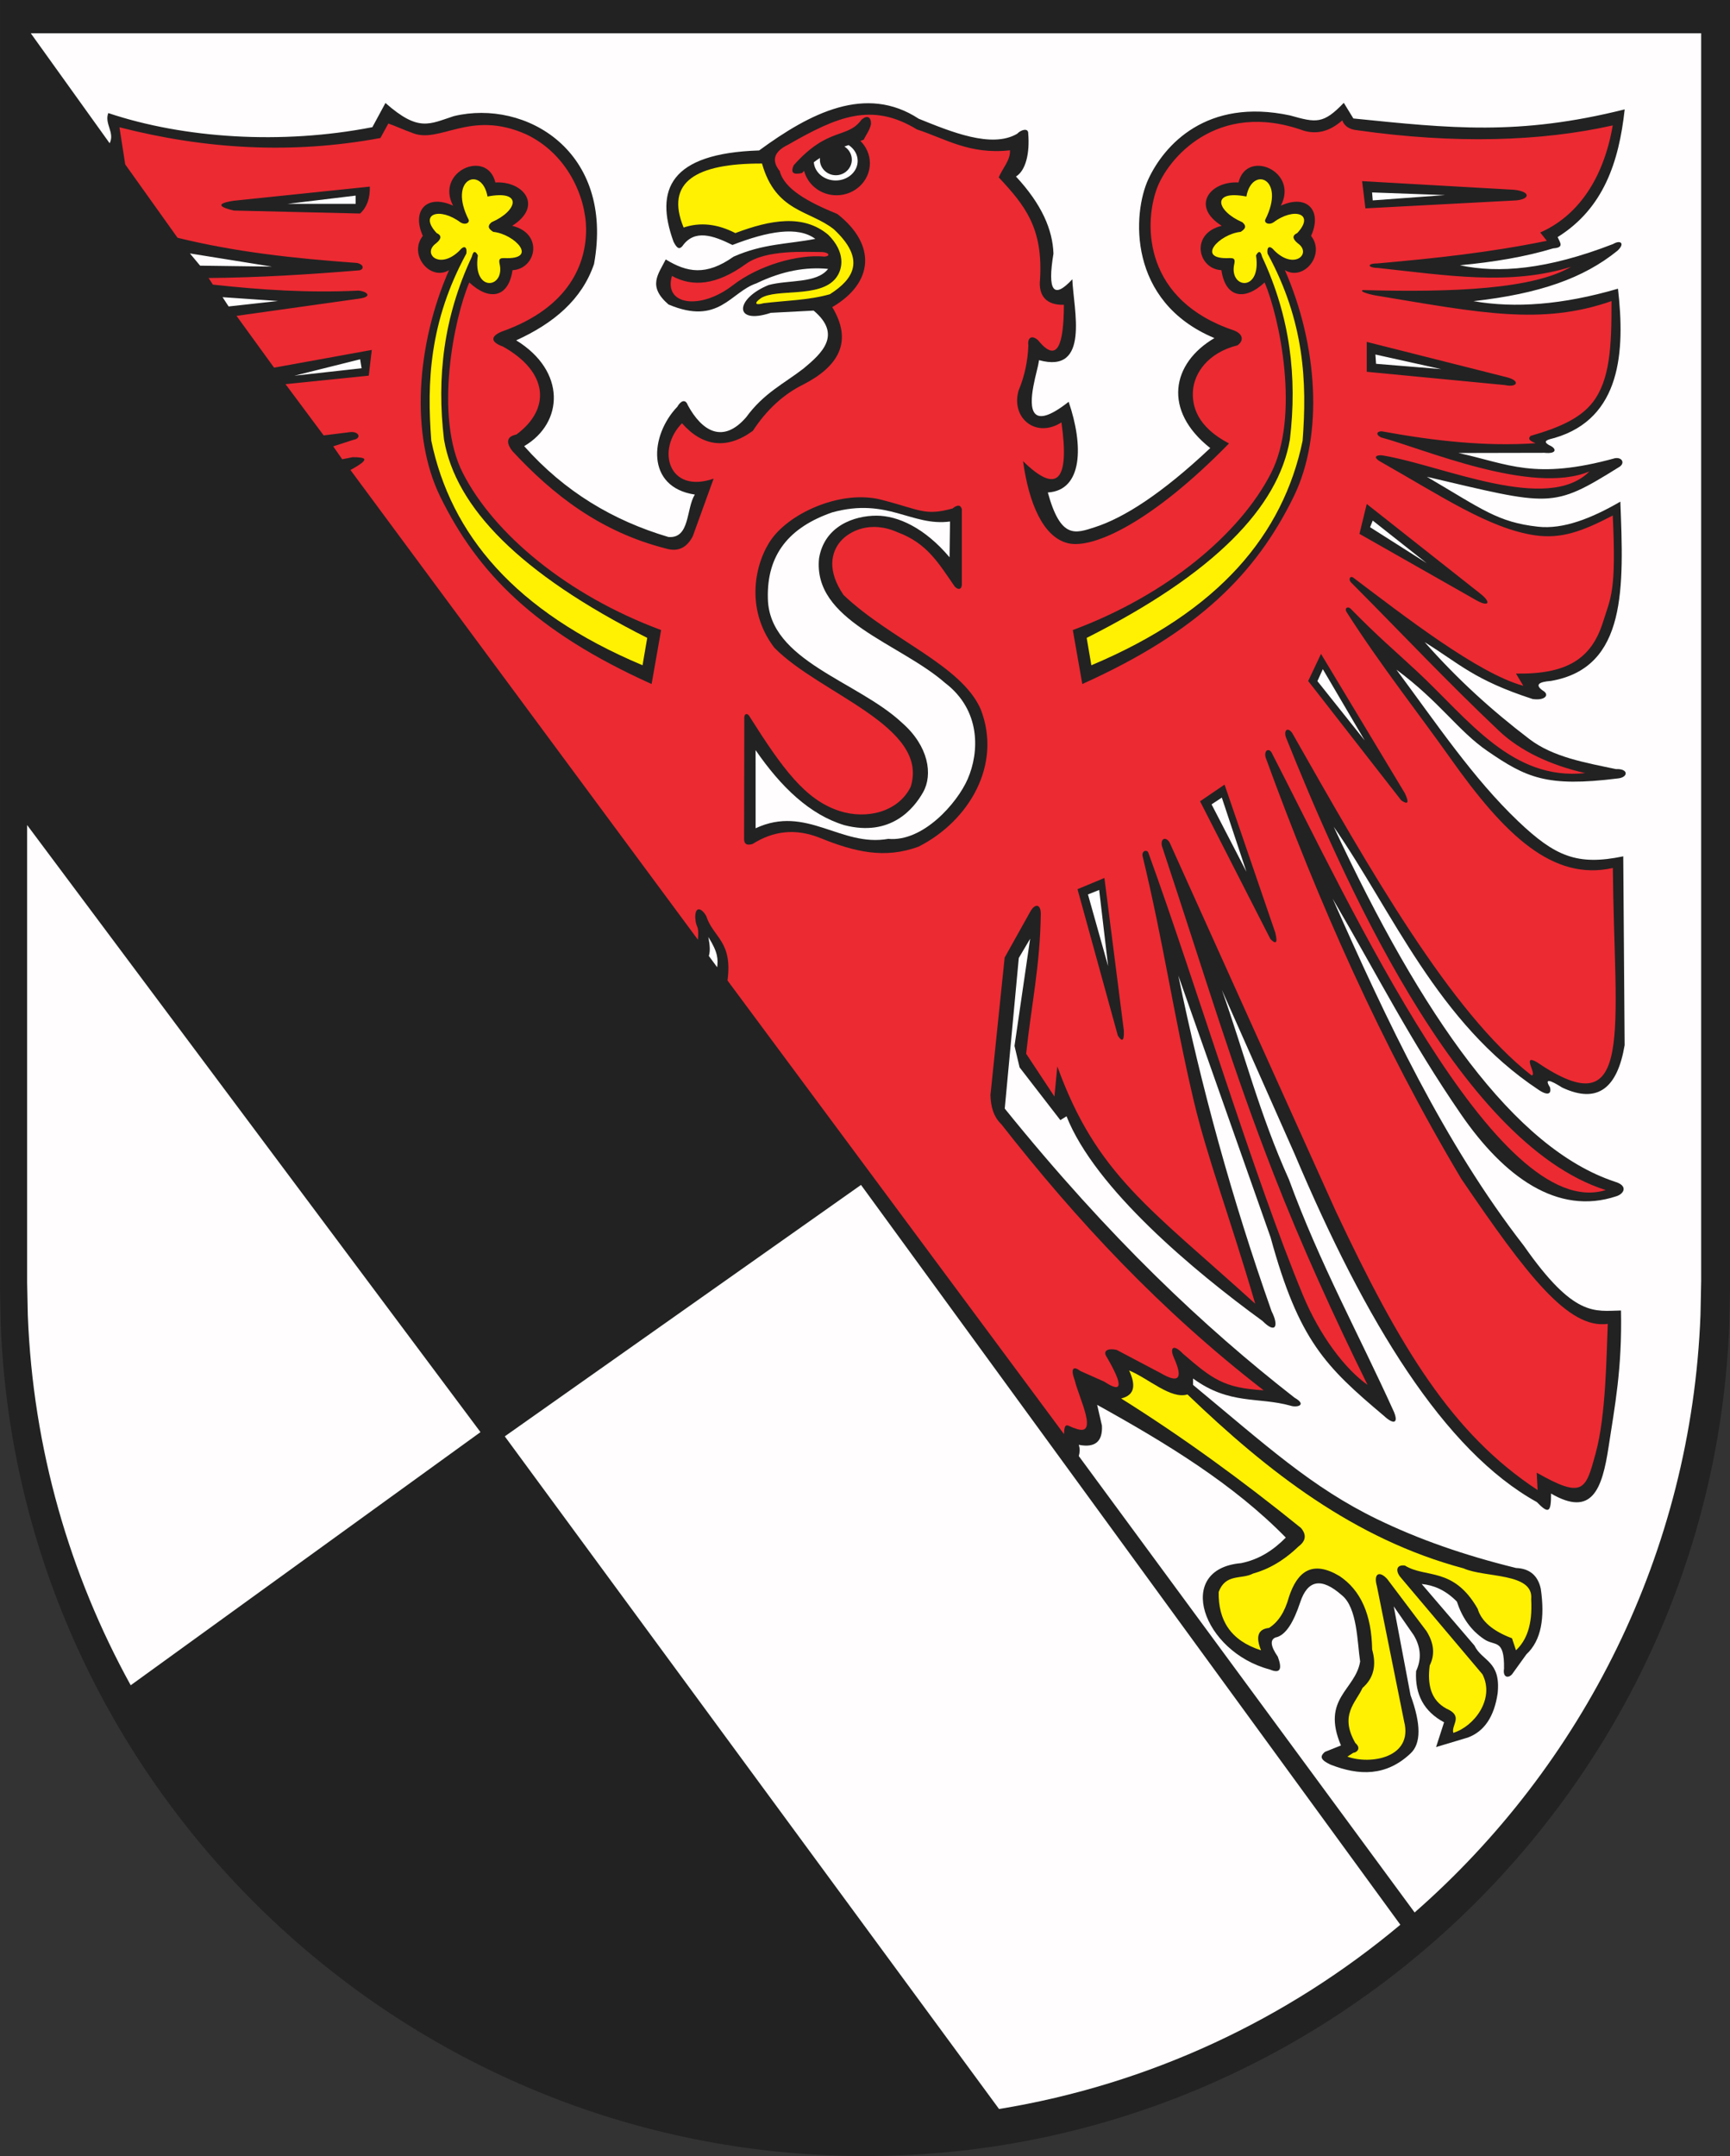
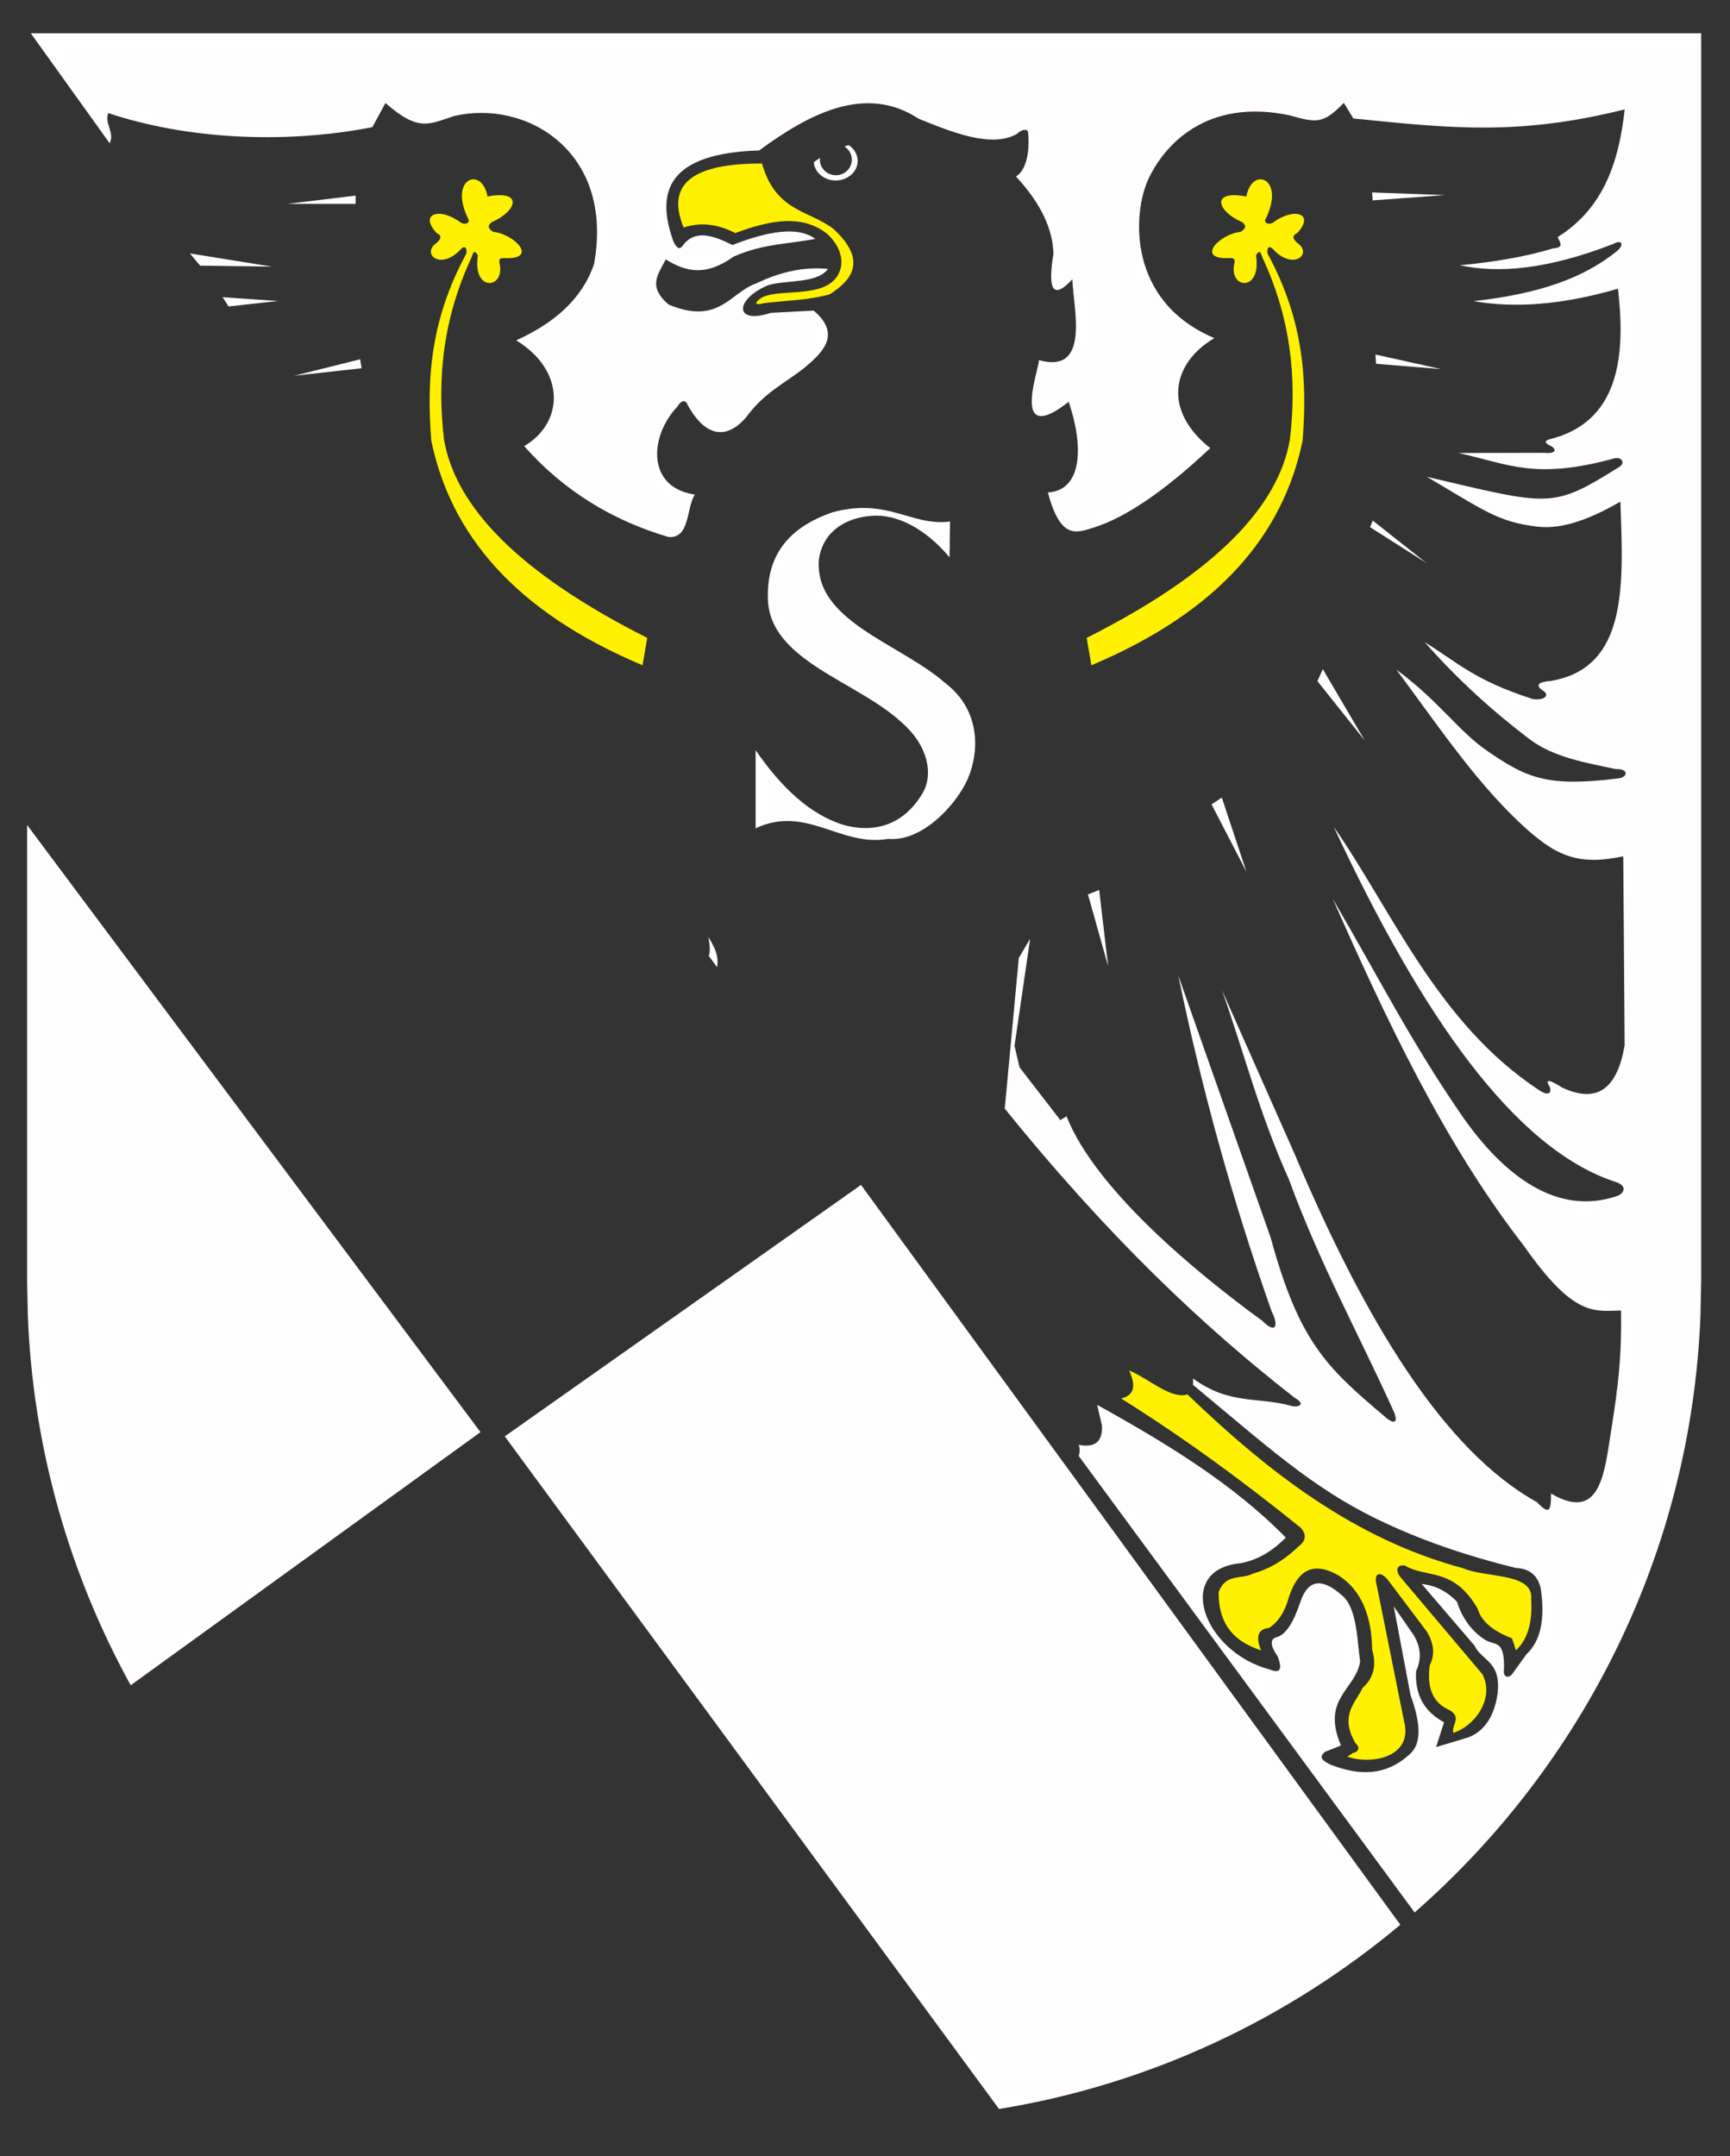
<svg width="528.609" height="658.661">
  <rect width="100%" height="100%" fill="#333333" stroke="none" />
  <defs>
    <marker id="ArrowEnd" viewBox="0 0 10 10" refX="0" refY="5" markerUnits="strokeWidth" markerWidth="4" markerHeight="3" orient="auto">
-       <path d="M 0 0 L 10 5 L 0 10 z" />
-     </marker>
+       </marker>
    <marker id="ArrowStart" viewBox="0 0 10 10" refX="10" refY="5" markerUnits="strokeWidth" markerWidth="4" markerHeight="3" orient="auto">
      <path d="M 10 0 L 0 5 L 10 10 z" />
    </marker>
  </defs>
  <g>
-     <path style="stroke:none; fill-rule:evenodd; fill:#222222" d="M 0 0L 528.609 0L 528.609 393.809L 528.395 404.61C 522.973 545.461 406.449 658.661 264.309 658.661C 122.172 658.661 5.644 545.465 0.223 404.61L 0.008 394.297L 0.008 0" />
    <path style="stroke:none; fill-rule:evenodd; fill:#fffdfd" d="M 290.281 159.313L 290.141 170.25C 282.519 161.227 274.344 157.543 267.852 157.536C 260.941 157.528 251.918 160.7 250.266 170.551C 248.305 189.649 274.812 196.399 288.828 208.672C 299.715 216.985 299.293 229.723 295.672 238.016C 292.48 245.332 282.062 257.262 271.418 256.266C 256.891 258.868 246.426 245.782 230.879 253.032L 230.875 229.164C 238.68 240.489 247.461 248.891 257.98 252.082C 272.156 255.747 279.215 247.067 282.062 242.016C 285.09 236.641 283.762 227.922 275.609 220.801C 261.949 208.024 235.066 201.922 234.625 182.895C 234.246 169.414 241.133 161.094 254.312 156.524C 271.242 151.879 278.539 160.899 290.289 159.317" />
    <path style="stroke:none; fill-rule:evenodd; fill:#fffdfd" d="M 9.461 10.168L 519.801 10.168L 519.801 391.305L 519.59 401.758C 516.797 474.344 483.516 539.34 432.246 584.25L 329.633 444.829C 329.941 443.594 330.043 442.743 329.621 441.383C 334.586 442.36 336.949 440.407 336.703 435.524L 335.238 429.176C 356.453 440.938 376.891 453.383 392.883 469.723C 389.18 473.465 384.863 476.399 379.207 477.536C 358.684 479.325 367.48 504.645 388 510.02C 391.254 511.403 391.824 509.86 390.441 506.114C 388.246 502.942 388 500.985 389.711 500.254C 392.965 499.606 395.324 495.371 397.281 489.508C 399.559 482.59 403.793 481.856 409.98 487.313C 414.781 491.137 414.703 501.805 415.598 507.586C 414.133 516.379 403.633 518.821 409.738 533.231L 404.855 535.184C 402.984 536.727 403.797 537.786 406.562 539.09C 415.273 542.508 423.578 542.672 430.988 535.672C 434.242 532.661 434.242 526.719 430.988 517.844L 425.859 490.735L 431.965 499.528C 434.16 503.188 434.406 506.852 432.695 510.516C 432.289 517.68 435.137 522.891 441.242 526.149L 438.801 533.719L 448.57 530.789C 453.535 528.918 456.547 524.438 457.605 517.356C 458.66 507.344 452.883 507.586 450.523 502.704L 434.406 483.899C 437.984 484.262 441.566 485.645 445.152 489.27C 446.699 494.012 449.301 497.961 453.457 500.75C 456.711 503.028 459.723 500.426 459.562 509.786C 459.156 512.305 460.699 512.875 462.004 511.493L 466.398 505.387C 470.977 501.133 472.074 494.172 470.793 485.36C 469.898 481.289 467.375 479.172 463.223 479.012C 447.285 475.086 433.488 470.266 420.758 464.086C 400.785 454.391 386.859 441.575 364.543 423.082L 364.543 421.129C 375.695 429.27 384.406 426.664 394.34 429.434C 396.211 430.082 399.547 429.274 395.559 426.993C 368.039 405.536 339.09 378.368 307.004 338.668L 311.297 292.657L 314.762 286.793L 309.988 319.516L 311.535 326.075L 323.988 342.188L 325.883 341.02C 334.602 363.082 364.82 388.321 385.758 403.543C 389.859 407.688 390.789 404.997 388.543 400.598C 376.355 366.075 367.016 331.903 360.039 298.024L 388.238 378.024C 396.871 409.567 405.016 417.5 422.934 432.594C 425.652 435.121 427.395 434.969 425.957 431.395C 415.25 407.7 403.32 386.204 393.836 360.309C 384.812 340.286 380.184 321.723 373.355 302.43L 395.547 352.473C 417.309 403.985 441.309 443.2 469.59 458.879C 473.234 462.649 473.949 462.024 473.934 456.278C 486.422 463.539 489.539 455.059 491.523 441.946C 493.387 429.629 495.676 418.172 495.301 400.352C 487.246 400.481 481.019 402.606 465.633 380.59C 441.336 349.329 423.66 311.696 407.207 274.547C 421.305 298.641 430.848 317.778 446.414 340.411C 459.559 359.524 475.926 371.457 493.93 365.434C 496.227 364.7 497.547 362.25 493.496 361.024C 462.703 350.879 434.41 310.27 407.523 252.571C 425.445 278.371 439.215 312.477 470.082 332.907C 472.984 334.895 474.156 334.129 473.59 332.141C 471.777 329.27 473.699 329.954 477.332 332.247C 488.461 337.465 494.262 332.028 496.414 319.289L 495.992 261.61C 481.957 264.497 475.227 261.68 463.91 250.914C 450.145 237.813 438.898 221.004 426.68 204.579C 439.992 214.418 445.457 223.239 454.5 229.442C 466.324 237.555 472.547 240.528 494.227 237.821C 497.555 237.567 497.746 234.77 493.75 234.954C 484.277 232.965 474.551 231.305 467.293 225.77C 455.844 217.036 445.523 207.711 435.324 196.18C 445.871 202.715 450.457 207.762 468.309 213.551C 472.152 214.102 473.559 212.211 471.473 211.016C 469.039 209.317 469.863 208.317 473.941 208.016C 497.277 203.954 496.109 179.215 495.105 153.25C 486.352 158.317 477.684 161.774 469.922 160.907C 457.609 159.528 452.941 155.598 435.996 145.664C 473.863 154.532 474.168 155.5 494.598 142.758C 496.656 141.633 495.734 139.614 493.473 139.977C 468.887 146.75 460.992 141.747 445.645 138.387L 471.918 138.332C 475.668 138.739 475.844 137.067 473.336 135.985C 471.125 134.704 472.941 134.313 475.051 133.774C 495.328 127.809 496.59 107.371 494.379 88.196C 477.41 93.153 462.828 94.196 450.23 92C 470.395 89.743 483.879 84.977 494.207 76.602C 496.59 74.43 495.25 73.153 492.871 74.555C 472.707 82.368 457.887 83.559 446.07 81.036C 456.512 80.059 466.152 78.434 474.609 75.868C 478.031 75.618 476.687 74.172 475.941 72.43C 489.98 63.668 494.676 49.477 496.43 33.418C 463.98 41.528 443.16 39.192 413.527 36.192L 410.602 31.414C 404.32 37.985 402.148 37.508 394.176 35.266C 368.652 29.817 355.73 44.329 350.887 54.727C 346.047 65.125 344.437 92.129 371.074 103.286C 357.98 110.961 355.203 125.391 369.797 136.887C 354.941 150.871 343.383 158.211 334.512 161.063C 328.578 162.969 324.094 164.797 320.168 150.45C 330.883 149.813 331.094 136.024 326.531 122.75C 314.816 131.965 314.496 124.77 315.754 117.993C 316.41 114.442 317.145 112.364 317.48 110.028C 333.211 114.352 328.008 94.438 327.652 85.321C 321.914 91.524 319.992 88.911 321.887 77.493C 321.652 70.188 318.312 62.407 310.434 53.926C 313.441 52.118 314.691 46.704 314.176 40.782C 314.238 38.942 311.926 39.649 310.801 40.864C 302.988 45.45 290.41 40.184 280.727 36.278C 264.594 25.711 247.531 34.536 231.961 45.961C 204.629 46.836 200.043 57.993 205.793 73.825C 206.867 75.973 207.605 76.258 208.512 75.18C 212.187 69.95 217.852 71.883 223.805 74.84C 234.621 70.649 243.742 69.008 249.121 72.973C 240.742 74.614 233.207 74.387 224.145 78.411C 215.734 84.356 209.902 83.223 203.418 79.258C 201.125 83.844 197.785 87.414 204.266 93.02C 219.668 99.532 223.184 89.227 231.113 86.567C 239.141 82.688 246.363 81.5 253.031 82.149C 249.519 86.676 240.914 85.43 234.852 87.075C 224.547 91.262 224.09 99.364 235.531 95.567L 248.613 94.887C 257.449 102.305 250.992 108.028 245.555 112.559C 239.555 117.219 233.398 120.051 228.004 127.457C 220.891 135.688 214.488 131.727 210.168 123.801C 209.406 121.668 207.883 122.582 206.969 124.254C 198.594 132.965 197.25 148.84 212.305 151.09C 209.613 155.407 210.883 164.606 204.227 164.047C 187.41 159.063 172.512 150.231 160.164 136.297C 172.269 129.184 173.008 113.325 157.727 103.973C 169.152 98.778 177.809 91.536 181.512 80.649C 187.785 46.114 160.609 30.254 138.719 35.465C 131.16 37.895 127.93 40.411 117.777 31.461L 113.777 38.852C 85.988 44.27 56.176 42.27 33.086 34.543C 31.844 37.813 35.145 40.493 33.504 43.766L 9.445 10.223L 9.461 10.168zM 427.879 588C 393.469 616.817 351.402 636.758 305.262 644.29L 154.238 438.801L 263.086 361.989L 427.883 588L 427.879 588zM 39.938 514.84C 21.293 481.036 10.066 442.606 8.496 401.766L 8.289 391.786L 8.289 252.051L 146.816 437.508L 39.941 514.84L 39.938 514.84zM 216.441 286.262C 219.504 291.098 219.391 293.164 219.137 295.5L 216.586 292.032C 217.074 290.473 216.891 288.688 216.441 286.262zM 108.668 59.758L 108.668 62.27L 87.891 62.27L 108.668 59.758zM 84.922 91.954L 68.004 90.786L 69.855 93.621L 84.918 91.957L 84.922 91.954zM 110.039 109.762L 110.492 112.5L 89.945 114.782L 110.039 109.762zM 83.094 81.45L 58.031 77.422L 61.145 81.157L 83.094 81.45zM 332.434 273.247L 335.855 271.879L 338.594 295.164L 332.43 273.247L 332.434 273.247zM 370.199 245.731L 373.332 243.661L 380.848 266.313L 370.199 245.735L 370.199 245.731zM 402.543 208.079L 404.195 204.426L 416.988 226.196L 402.539 208.079L 402.543 208.079zM 419.445 159.032L 418.637 161.059L 435.883 172.016L 419.449 159.032L 419.445 159.032zM 420.258 108.301L 440.344 112.762L 420.461 111.141L 420.262 108.301L 420.258 108.301zM 419.242 58.789L 441.562 59.598L 419.445 61.219L 419.246 58.786L 419.242 58.789zM 258.016 44.77C 259.371 45.614 260.277 47.094 260.277 48.782C 260.277 51.399 258.086 53.536 255.398 53.536C 252.715 53.536 250.519 51.403 250.519 48.782C 250.519 48.602 250.527 48.426 250.547 48.254C 249.918 48.653 249.293 49.09 248.664 49.571C 248.902 52.672 251.816 55.137 255.355 55.137C 259.051 55.137 262.066 52.454 262.066 49.157C 262.066 47.172 260.973 45.411 259.293 44.321C 258.867 44.469 258.437 44.618 258.012 44.77" />
    <path style="stroke:none; fill-rule:evenodd; fill:#fff101" d="M 140.754 67.961C 141.977 68.754 143.461 68.235 143.234 67.192C 136.719 54.411 147.312 50.579 148.957 60.039C 159.91 57.918 158.098 64.477 150.227 67.879C 148.547 69.258 149.629 70.11 150.703 70.832C 157.262 71.485 164.742 79.375 154.059 78.844C 153.055 78.86 152.316 78.879 152.629 80.477C 154.5 88.211 144.273 89.5 146.016 78.028C 145.406 76.844 144.66 76.317 144.176 78.422C 135.562 96.786 133.402 115.176 135.664 134.247C 139.195 154.981 158.789 175.223 197.762 194.871L 196.332 203.235C 157.148 186.747 137.711 163.137 131.785 134.653C 130.406 116.696 131.207 98.254 142.484 77.485C 142.785 75.7 142.039 74.567 140.371 76.598C 134.305 82.559 128.891 77.465 133.219 74.352C 134.344 73.438 135.469 72.129 133.437 71.215C 127.871 65.266 134.383 63.176 140.75 67.973L 140.754 67.961zM 389.047 67.961C 387.824 68.754 386.34 68.235 386.566 67.192C 393.078 54.411 382.488 50.579 380.844 60.039C 369.895 57.918 371.707 64.477 379.574 67.879C 381.254 69.258 380.176 70.11 379.098 70.832C 372.539 71.485 365.062 79.375 375.742 78.844C 376.742 78.86 377.484 78.879 377.172 80.477C 375.297 88.211 385.527 89.5 383.785 78.028C 384.398 76.844 385.141 76.317 385.625 78.422C 394.242 96.786 396.398 115.176 394.137 134.247C 390.605 154.981 371.012 175.223 332.039 194.871L 333.469 203.235C 372.652 186.747 392.09 163.137 398.016 134.653C 399.395 116.696 398.594 98.254 387.316 77.485C 387.016 75.7 387.762 74.567 389.43 76.598C 395.496 82.559 400.91 77.465 396.582 74.352C 395.457 73.438 394.332 72.129 396.367 71.215C 401.934 65.266 395.418 63.176 389.055 67.973L 389.047 67.961zM 208.887 69.512C 213.926 67.813 219.191 68.379 224.687 71.207C 235.434 67.141 245.488 65.356 253.062 71.715C 258.262 76.875 257.758 82.082 255.309 85.075C 250.355 91.129 237.293 88.063 232.5 91.082C 230.016 92.864 231.133 93.27 233.277 92.637C 240.074 91.789 246.941 91.762 253.566 89.891C 260.91 85.223 264.652 79.219 254.754 70.012C 247.336 64.18 237.027 64.801 232.836 49.961C 212.742 49.895 203.145 55.524 208.879 69.5L 208.887 69.512zM 345.004 418.668C 350.945 421.11 357.781 427.575 362.832 425.993C 387.43 449.621 413.832 470.219 447.187 479.125C 453.68 482.059 468.668 480.371 467.859 488.52C 468.324 496.633 466.332 501.2 463.219 504.153L 462 500.489C 456.117 498.274 452.613 495.262 451.5 491.454C 444.094 478.563 435.641 482.215 429.273 478.266C 426.699 477.918 426.359 479.797 427.809 481.684L 452.965 511.481C 456.828 518.961 450.484 527.411 444.066 529.375C 443.371 526.911 447.293 524.297 441.977 521.985C 437.137 519.379 436.125 514.582 436.848 508.797C 438.508 505.497 438.184 501.997 435.871 498.297L 423.902 482.422C 421.652 479.875 419.551 480.461 420.73 484.618L 429.035 525.895C 431.867 537.012 418.68 539.188 411.695 536.641L 413.5 535.477C 414.605 535.379 416.012 534.086 414.137 532.493C 409.207 523.895 414.258 520.215 416.332 515.641C 419.691 512.727 420.668 508.821 419.262 503.918C 419.105 493.25 415.766 485.758 409.25 481.45C 401.078 476.61 396.473 479.922 393.863 487.797C 392.625 492.364 390.59 495.536 387.758 497.321C 384.199 497.7 383.707 500.2 385.316 504.161C 375.934 501.176 372.215 494.883 372.371 486.332C 374.527 480.586 379.371 482.59 382.871 480.715C 387.512 479.438 392.152 476.868 396.793 472.411C 399.023 470.739 399.266 468.864 397.523 466.793C 379.586 452.278 361.301 438.957 342.566 427.227C 346.957 426.168 346.977 422.918 345.008 418.68" />
-     <path style="stroke:none; fill-rule:evenodd; fill:#ec2a32" d="M 308.602 45.95C 308.777 48.914 306.312 51.438 305.168 54.184C 313.141 62.735 318.723 69.563 317.793 85.289C 317.227 90.426 319.766 93.262 325.074 93.114C 325.027 105.215 323.145 111.258 317.215 103.969C 315.117 102.047 313.898 103.426 314.223 105.465C 314.051 110.079 313.164 114.696 311.23 119.313C 308.844 127.7 316.512 134.028 324.332 129.043C 326.883 147.094 322.973 151.043 312.598 140.887C 314.348 153.625 318.668 164.055 326.277 165.938C 334.035 167.856 352.117 159.426 375.531 135.473C 365.703 130.34 364.133 123.973 364.531 119.188C 364.953 114.098 368.949 107.793 378.086 105.508C 379.746 104.438 380.305 102.266 377.117 100.973C 349.648 91.813 349.453 68.918 353.406 57.813C 356.68 48.614 371.828 30.309 398.457 39.957C 402.094 40.95 405.918 40.477 410.145 36.774C 410.664 38.231 411.93 39.539 414.832 39.805C 444.402 43.997 470.766 43.254 492.781 38.313C 489.832 55.422 481.527 66.239 470.625 71.028L 472.645 73.571C 454.773 77.196 439.043 78.852 420.773 80.489C 417.695 80.465 417.723 81.797 421.086 81.864C 442.105 84.118 461.336 87.34 480.055 81.508C 468.402 88.305 444.383 89.379 416.414 88.618C 415.074 89.121 419.375 90.172 421.199 90.407C 452.172 95.543 471.039 99.45 492.402 91.981C 492.453 106.016 491.906 116.11 486.668 122.895C 482.969 127.688 476.676 130.586 467.699 133.157C 466.582 134.278 467.824 134.778 469.195 135.403C 454.168 136.438 438.453 134.743 422.426 131.801C 421.266 131.579 419.781 132.461 421.996 133.629C 435.008 137.09 468.047 151.375 485.664 144.016C 472.812 156.961 441.051 142.297 422.848 139.196C 421.32 138.817 418.668 139.332 422.059 141.18C 440.187 151.43 455.019 161.477 468.957 163.524C 477.043 164.711 483.461 162.34 492.785 157.489C 493.887 180.719 492.219 182.336 489.809 190.02C 486.289 201.25 478.801 206.047 463.215 205.774L 465.457 209.516C 451.641 205.754 429.227 188.329 413.426 176.411C 412.344 175.829 412.055 177.243 412.805 177.911C 429.008 194.211 442.152 208.243 458.016 223.262C 464.68 229.575 474.008 233.809 484.355 236.176C 462.004 238.551 448.727 219.801 433.195 205.301C 426.027 198.61 421.223 194.672 412.652 185.911C 411.75 185.098 410.723 185.864 411.445 186.965C 421.785 203.164 433.559 218.067 443.152 231.618C 459.789 255.125 474.434 269.258 492.809 265.168C 493.246 314.778 499.668 344.911 469.668 324.528C 464.664 321.598 469.937 328.707 467.934 328.5C 443.332 309.356 418.559 265.735 394.844 223.942C 393.516 222.059 392.242 222.957 392.883 225.149C 409.141 265.735 445.129 349.071 490.633 363.563C 457.398 373.856 412.484 276.391 388.504 229.829C 387.719 228.543 386.187 229.106 386.695 231.336C 402.91 275.875 422.082 319.149 446.527 360.164C 466.699 389.825 479.242 406.075 491.258 404.442C 490.855 414.09 490.727 432.399 487.562 443.969C 484.496 455.184 483.828 458.004 469.551 449.899L 469.82 455.2C 443.668 438.043 427.691 411.547 408.152 370L 357.41 257.442C 356.484 255.719 354.59 255.778 354.996 258.344C 369.086 300.856 376.289 325.633 389.238 358.844C 397.535 380.133 407.539 402.153 417.855 423.063C 411.043 418.27 403.273 408.125 398.07 395.547C 383.008 359.164 365.504 300.801 350.922 260.606C 350.602 259.411 348.785 259.832 349.113 261.508C 355.535 288.055 358.535 309.707 364.625 335.739C 368.789 353.547 375.621 371.207 383.539 398.286C 351.211 368.938 335.043 358.829 323.07 325.782L 322.18 334.977L 313.547 321.907C 315.035 307.61 317.852 294.856 318.019 279.02C 317.934 276.125 316.25 275.985 314.852 278.418L 306.973 292.532L 302.637 334.52C 302.73 338.028 303.559 341.168 306.004 343.5C 328.824 372.649 354.48 400.286 386.113 424.735C 373.914 424.004 370.523 421.364 361.406 413.504C 358.551 410.481 357.238 411.641 358.789 415C 361.527 421.196 360.156 422.696 354.672 419.493L 341.195 412.383C 338.656 411.813 336.777 412.555 338.203 414.625C 343.238 423.289 342.992 425.786 337.457 422.11L 330.059 418.809C 327.895 417.141 327.051 418.118 328.41 421.735C 329.656 427.063 335.973 439.223 328.629 436.399C 326.281 435.797 325.254 433.875 325.105 438.114L 222.293 299.539C 223.906 287.461 217.918 286.465 215.797 279.852C 214.676 277.774 212.449 276.356 212.43 280.223C 212.648 284.055 213.648 282 213.266 287.094L 107.082 143.579C 113.66 139.997 111.555 139.723 107.781 139.664L 104.555 140.301L 101.824 136.36L 107.984 134.36C 110.375 134.008 109.906 131.895 107.238 131.981L 98.895 133.012L 87.246 117.36L 112.68 114.762L 113.602 106.903L 83.746 112.321L 72.273 96.497L 109.641 91.247C 114.215 90.645 111.961 88.942 109.488 88.782C 94.187 89.532 79.766 88.555 65.047 86.954L 63.734 84.93C 78.895 84.805 94.117 83.879 109.863 82.579C 111.156 82.274 111.348 80.864 109.117 80.336C 89.602 78.926 72.008 76.993 54.254 72.641L 38.262 50.227L 36.5 38.879C 62.785 45.629 89.363 47.161 116.238 42.161L 118.656 37.735C 121.09 38.586 123.309 39.657 125.746 40.508C 134.262 44.282 143.445 33.297 160.777 41.036C 173.344 46.989 178.961 60.082 179.082 69.789C 179.211 80.118 174.269 93.911 153.289 101.305C 149.672 102.825 150.016 104.563 153.66 105.864C 167.609 113.649 168.359 124.961 157.777 132.75C 154.738 133.344 154.562 135.258 156.59 137.836C 168.953 151.164 183.434 162.469 203.449 167.563C 207.074 168.664 209.82 167.418 211.684 163.821L 218.047 146.227C 204.262 151 200.434 137.379 208.387 129.301C 214.617 136.387 222.035 137.469 230.027 131.629C 234.285 125.149 239.422 120.43 245.441 117.473C 255.996 112.051 260.785 104.536 254.293 93.825C 267.008 86.399 267.82 74.711 255.855 65.375C 246.887 61.727 239.586 57.688 238.262 52.274C 235.613 48.989 236.484 46.286 240.879 44.172C 255.781 35.641 266.312 31.082 280.184 39.547C 288.785 42.329 296.285 47.313 308.633 45.911L 308.602 45.95zM 71.223 61.356C 64.961 62.344 68.105 63.536 71.449 64.321L 110.035 65.231C 112.113 63.309 113.102 60.571 113 57.012L 71.219 61.348L 71.223 61.356zM 417.617 104.446L 460.227 115.2C 464.746 116.27 463.672 118.497 459.824 117.633L 417.617 113.579L 417.617 104.45L 417.617 104.446zM 416.199 55.34L 417.211 63.657L 463.273 61.223C 467.535 60.829 467.793 58.543 462.668 57.977L 416.203 55.34L 416.199 55.34zM 374.172 239.692L 366.684 244.793L 388.172 286.868C 389.734 288.43 390.535 288.407 389.66 284.899L 374.168 239.692L 374.172 239.692zM 403.641 199.758L 399.723 208.043L 428.172 244.528C 430.008 245.754 430.789 245.579 429.25 242.309L 403.641 199.758zM 417.617 153.961L 452.312 181.352C 455.762 184.055 454.949 185.543 451.098 183.379L 415.387 163.09L 417.617 153.961zM 392.602 82.532C 398.336 85.993 405.094 77.801 400.609 72.063C 404.121 64.231 399.305 59.211 391.371 62.825C 396.871 52.289 380.91 45.43 378.437 55.743C 369.844 55.254 363.703 62.934 373.305 68.985C 363.598 71.321 365.949 82.176 373.207 82.536C 374.449 91.129 380.453 91.903 386.402 86.289C 391.035 97.09 397.246 127.157 388.387 144.5C 378.832 163.207 356.379 181.868 327.801 192.477L 330.703 208.969C 366.269 192.954 383.848 175.094 395.297 151.715C 404.484 132.95 402.633 105.391 392.605 82.532L 392.602 82.532zM 137.199 82.532C 131.465 85.993 124.707 77.801 129.195 72.063C 125.684 64.231 130.5 59.211 138.434 62.825C 132.934 52.289 148.895 45.43 151.367 55.743C 159.961 55.254 166.102 62.934 156.5 68.985C 166.207 71.321 163.855 82.176 156.598 82.536C 155.355 91.129 149.355 91.903 143.402 86.289C 138.769 97.09 132.559 127.157 141.418 144.5C 150.969 163.207 173.426 181.868 202.004 192.477L 199.102 208.969C 163.535 192.954 145.957 175.094 134.512 151.715C 125.324 132.95 127.176 105.391 137.199 82.532zM 337.457 268.223L 329.238 271.645L 341.566 316.395C 342.758 318.207 343.535 318.344 343.391 314.797L 337.457 268.219L 337.457 268.223zM 293.895 155.567C 293.527 154.188 292.57 154.114 291.039 155.348C 282.531 157.661 281.289 155.762 269.441 152.707C 257.434 149.524 241.746 156.391 235.789 164.645C 230.855 171.485 227.352 185.75 236.605 197.875C 250.488 212.051 284.125 221.868 278.254 240.403C 274.461 248.036 264.84 250.465 256.445 247.727C 246.105 244.352 239.203 234.973 229.117 219.028C 228.555 217.797 227.266 217.727 227.426 219.688L 227.359 256.266C 227.367 258.375 228.828 258.164 230 257.809C 236.285 253.821 243.102 252.989 250.551 255.973C 261.004 260.207 270.301 262.516 280.754 258.61C 296.004 250.832 306.316 233.68 299.629 216.602C 293.664 203.11 272.152 195.426 257.762 181.786C 252.613 174.282 254.004 168.661 256.844 165.364C 259.512 162.27 265.957 158.883 274.289 162.618C 283.285 165.946 286.766 172.036 291.695 179.145C 292.574 180.157 293.742 180.301 293.895 178.707L 293.895 155.571L 293.895 155.567zM 242.527 50.481C 241.398 53.028 242.637 53.368 245.074 52.856C 245.285 52.629 245.496 52.411 245.703 52.196C 246.793 56.465 250.824 59.657 255.605 59.657C 261.219 59.657 265.797 55.266 265.797 49.875C 265.797 47.227 264.691 44.821 262.898 43.055C 263.238 42.93 263.582 42.801 263.926 42.668C 264.66 41.082 265.738 39.84 266.133 37.911C 266.187 35.59 264.891 35.137 263.246 36.555C 258.887 42.559 253.168 38.536 242.516 50.489L 242.527 50.481zM 205.316 84.293C 211.574 87.747 218.934 87.153 227.914 80.641C 234.09 76.161 246.207 77.016 250.512 76.989C 253.414 76.934 253.891 78.262 251.93 78.391C 243.859 77.614 231.863 81 223.84 87.207C 214.055 94.774 202.652 93.286 205.312 84.293" />
  </g>
</svg>